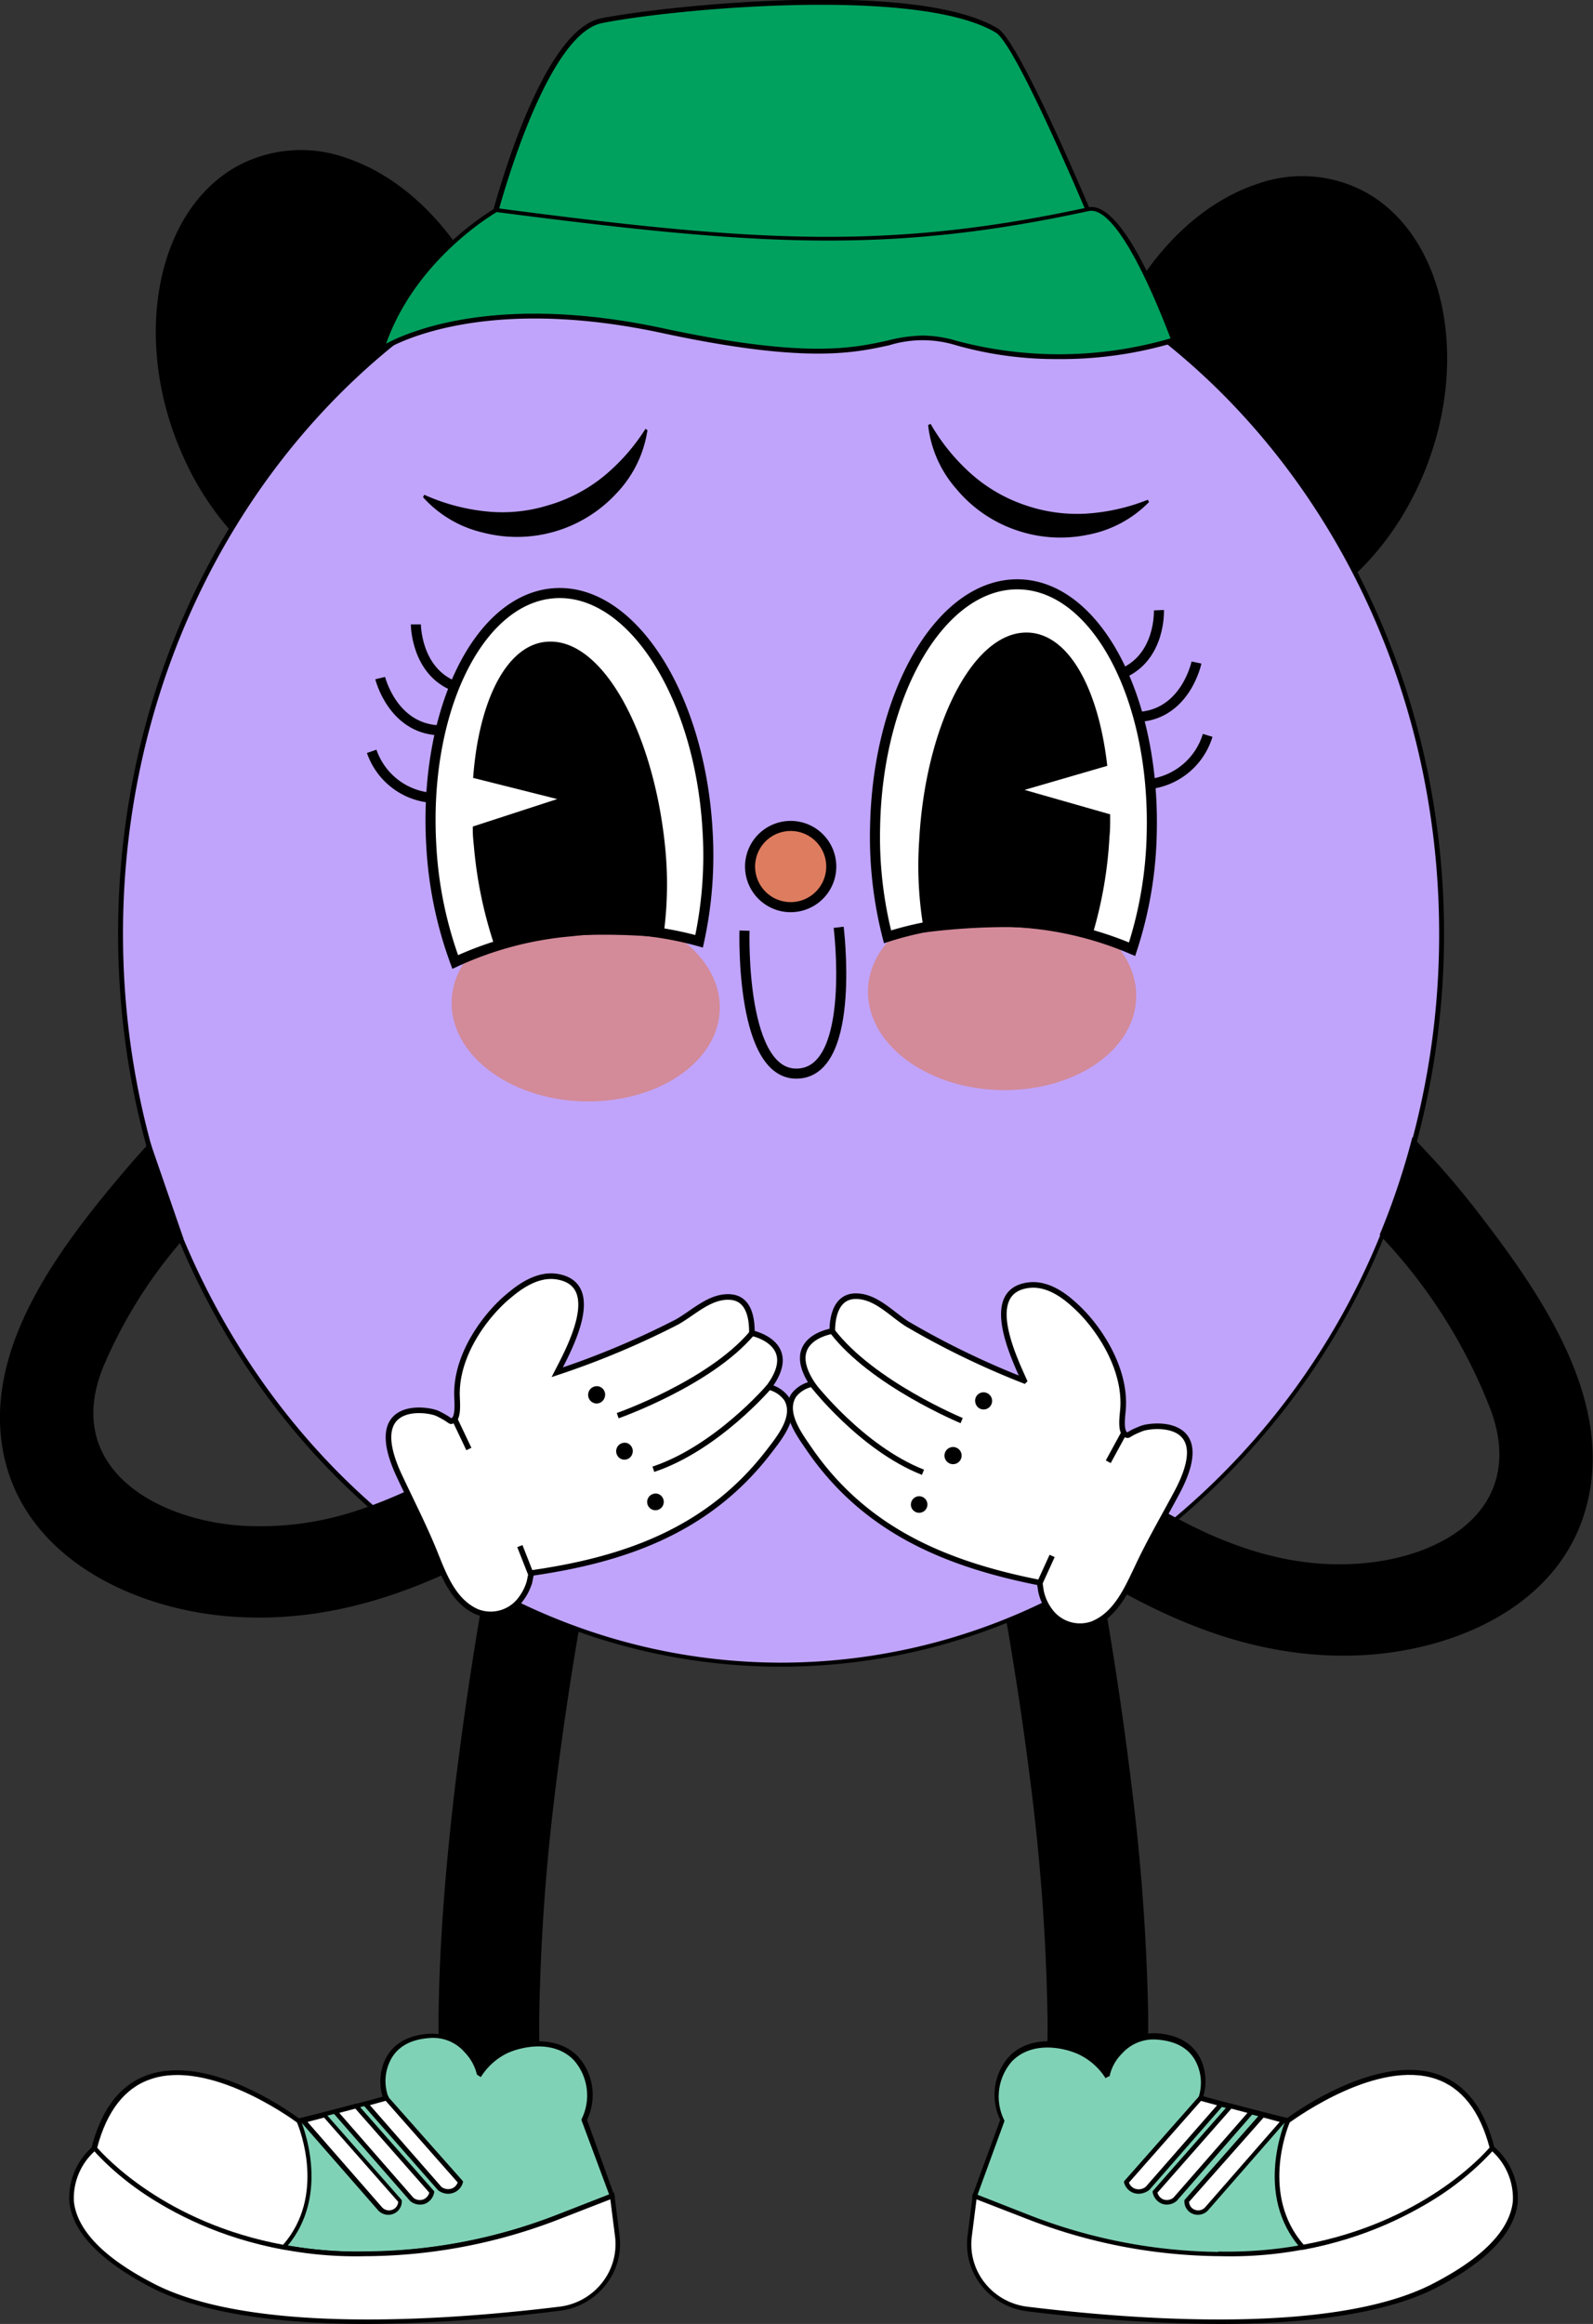
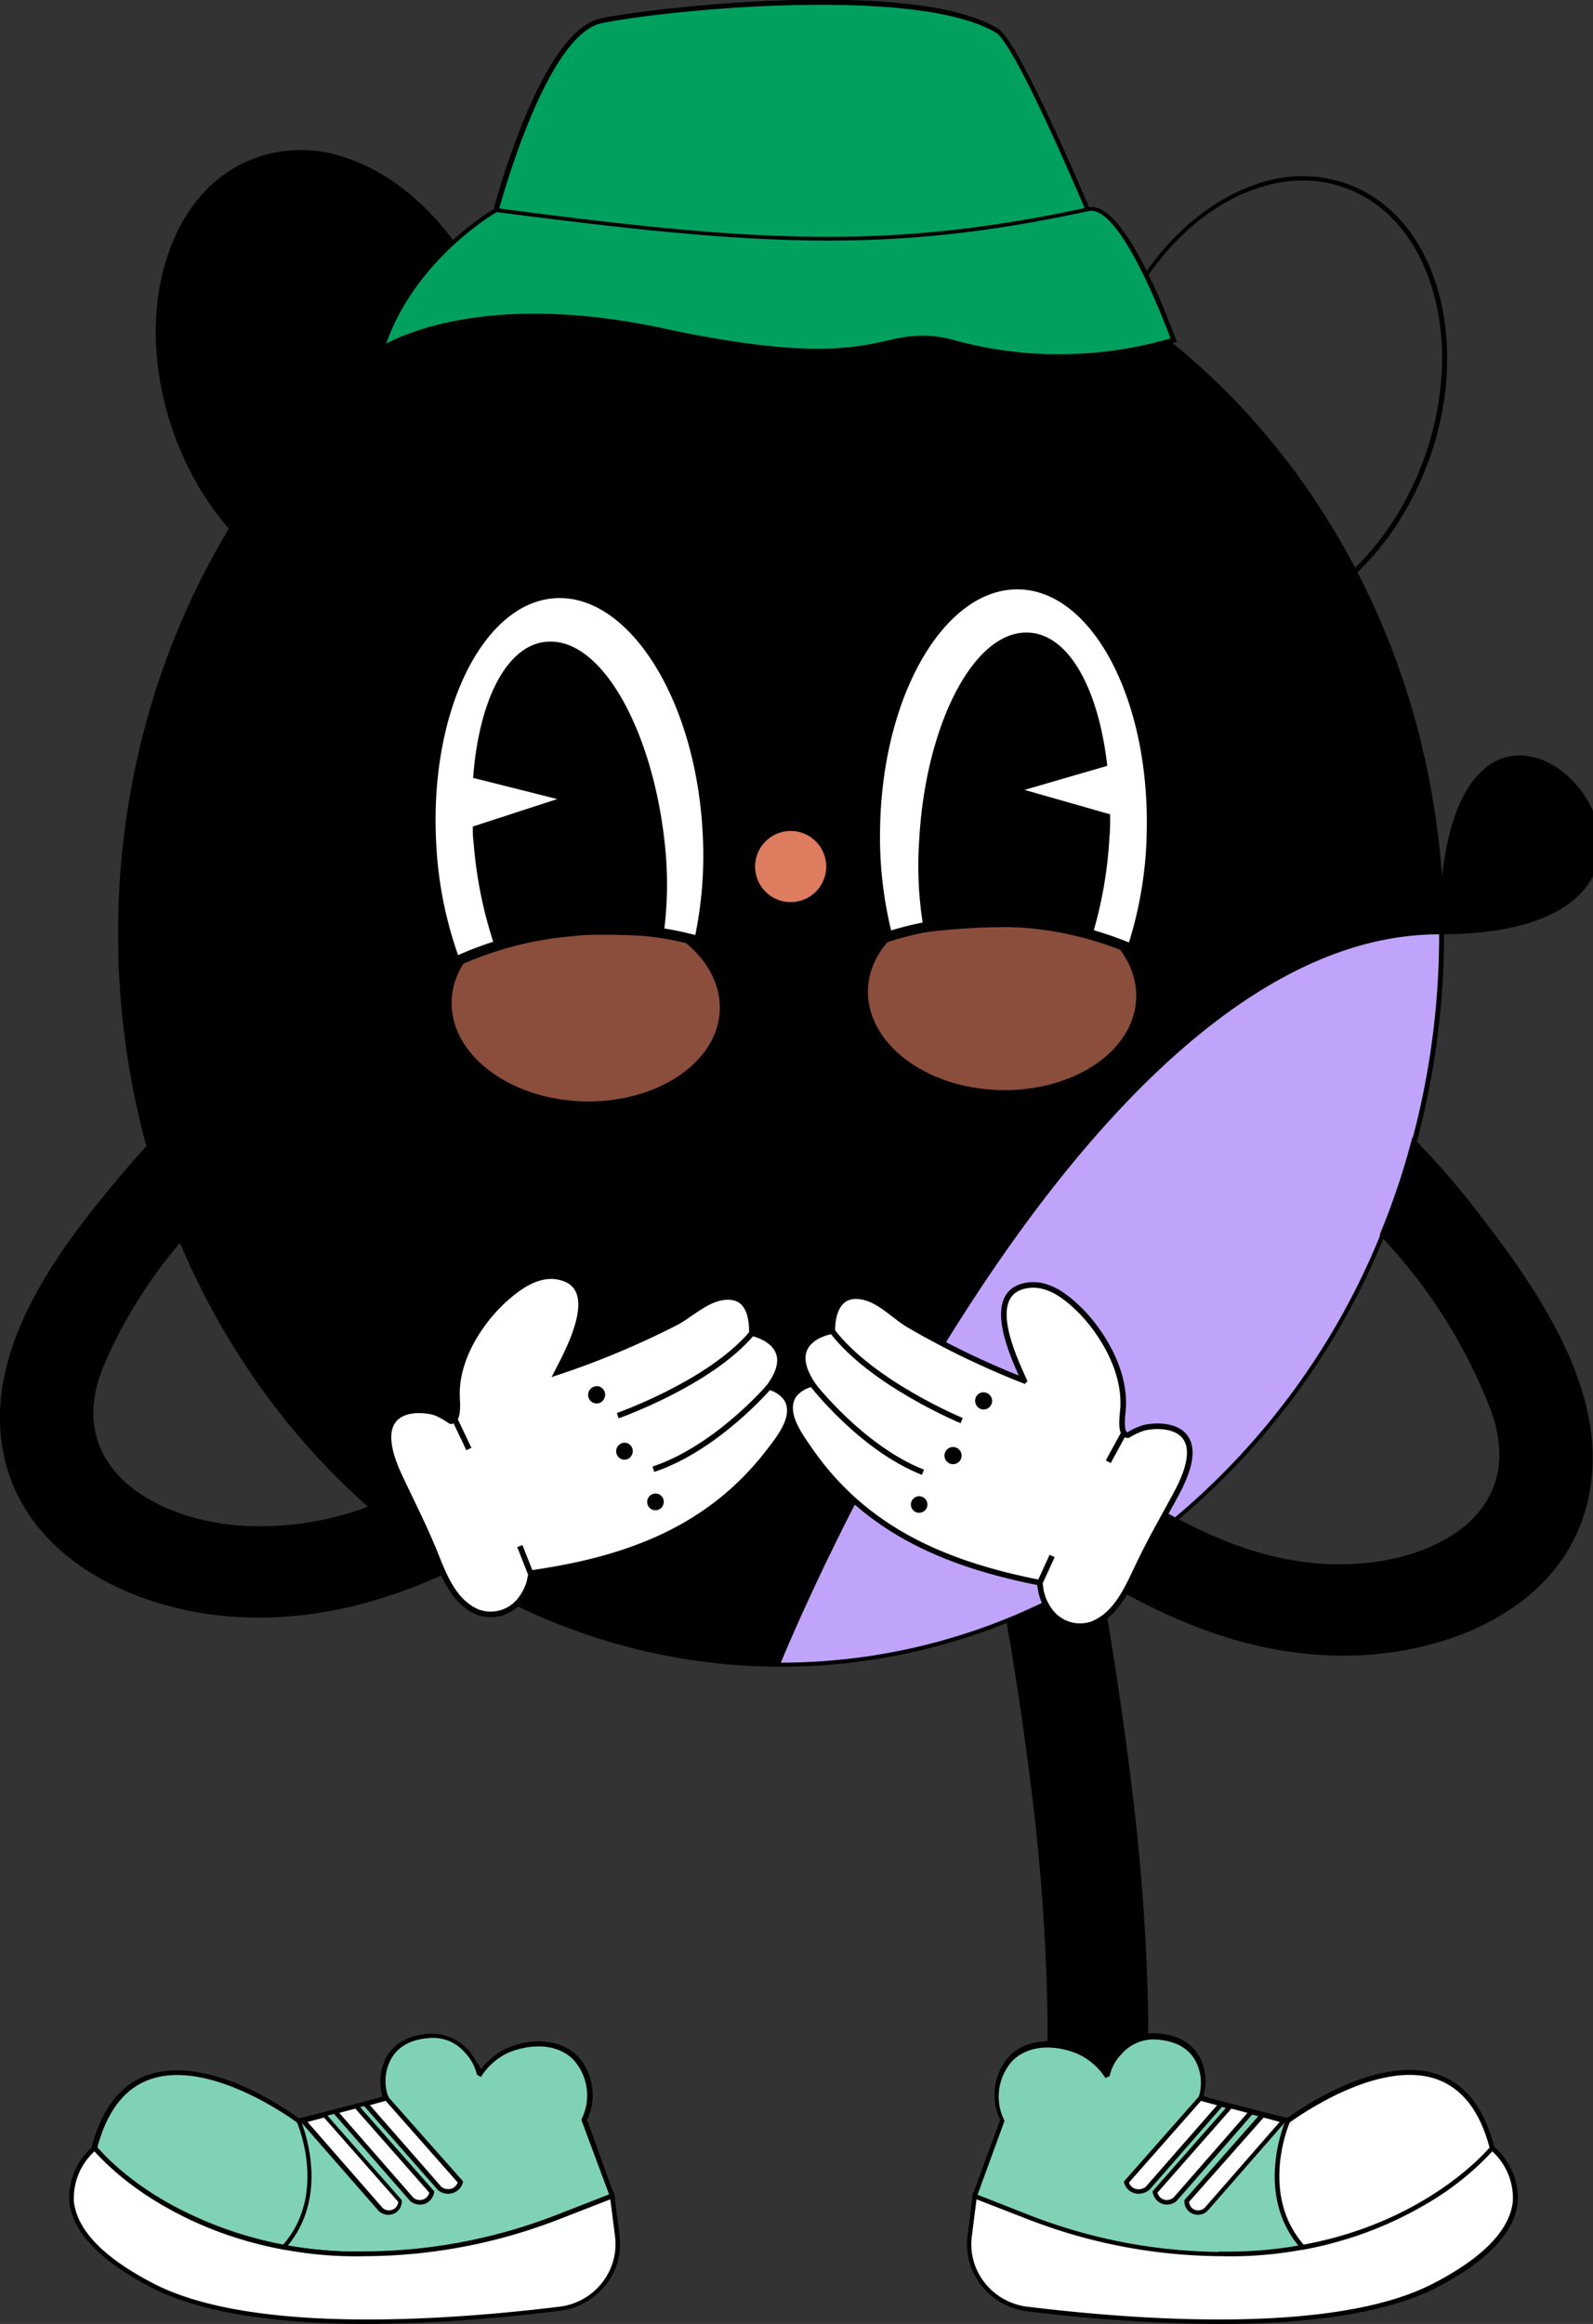
<svg xmlns="http://www.w3.org/2000/svg" viewBox="0 0 142.46 207.76">
  <rect x="0" y="0" width="142.46" height="207.76" fill="#333333" stroke="none" />
  <defs>
    <style> .cls-1 { fill: #80d2b7; } .cls-10, .cls-2, .cls-7 { fill: #fff; } .cls-3 { fill: #c0a4fc; } .cls-4 { fill: #00a15e; } .cls-5, .cls-6 { fill: #de7c5f; } .cls-5 { opacity: 0.63; } .cls-10, .cls-11, .cls-12, .cls-6, .cls-7, .cls-8, .cls-9 { stroke: #000; stroke-miterlimit: 10; } .cls-6, .cls-7, .cls-8, .cls-9 { stroke-width: 0.9px; } .cls-11, .cls-8 { fill: none; } .cls-10, .cls-11, .cls-12 { stroke-width: 0.5px; } </style>
  </defs>
  <g id="Слой_2" data-name="Слой 2">
    <g id="Слой_1-2" data-name="Слой 1">
      <g>
        <g>
-           <path d="M47.56,121.84a329.38,329.38,0,0,0-6.93,38.42c-.74,6.42-1.3,12.89-1.4,19.35s.63,12.93.83,19.42c.18,5.66,9.17,5.68,9,0-.19-6.19-.89-12.35-.84-18.55a187.7,187.7,0,0,1,1.31-19.38,311,311,0,0,1,6.71-36.92C57.55,118.66,48.88,116.3,47.56,121.84Z" />
          <g>
            <g>
              <path class="cls-1" d="M54.75,196.33l-4.85,1.88A48.65,48.65,0,0,1,33,201.5h-.21a38.46,38.46,0,0,1-7.38-.61C13.91,198.8,8.47,192,8.47,192c3.49-13.62,18.26-2.43,18.26-2.43s7.07-1.78,7.81-2c0,0,0,0,0-.06-.38-.43-1.06-5.25,4-5.51a4.33,4.33,0,0,1,4.29,3.57,6,6,0,0,1,2.44-2.18c1.59-.76,4.44-1.21,6.23.63a5,5,0,0,1,.73,5.52Z" />
              <path d="M32.31,201.7a38.24,38.24,0,0,1-7-.61,32.71,32.71,0,0,1-12.86-5.24,21.36,21.36,0,0,1-4.19-3.69l-.07-.07,0-.1c.89-3.48,2.6-5.67,5.08-6.51,3-1,6.48.13,8.91,1.26a28.93,28.93,0,0,1,4.52,2.65c.8-.2,6.28-1.58,7.51-1.95a4.73,4.73,0,0,1,.18-3.19c.46-1.05,1.53-2.31,4.09-2.44a4.43,4.43,0,0,1,4,2.31A4.6,4.6,0,0,1,43,185a6.1,6.1,0,0,1,2.22-1.83c1.91-.91,4.75-1.09,6.47.68a5.17,5.17,0,0,1,.81,5.67L55,196.45l-5,2a48.35,48.35,0,0,1-17,3.3h-.69ZM8.69,192c.65.75,6.13,6.77,16.75,8.7a38,38,0,0,0,7.34.6H33A48,48,0,0,0,49.82,198l4.66-1.8L52,189.54l0-.07a4.77,4.77,0,0,0-.69-5.3c-1.81-1.86-4.71-1.2-6-.59A5.82,5.82,0,0,0,43,185.69h0l-.35-.22a4.26,4.26,0,0,0-1.1-2,3.72,3.72,0,0,0-3-1.28c-1.86.1-3.11.82-3.71,2.16a4.09,4.09,0,0,0-.15,3l.06.08v.13a.27.27,0,0,1-.16.17c-.74.25-7.54,2-7.82,2l-.1,0-.08-.07c-.08-.05-7.7-5.75-13.12-3.91C11.17,186.65,9.56,188.71,8.69,192Z" />
            </g>
            <g>
              <path class="cls-2" d="M50,206.42c-9.33,1.15-27.35,2.56-36.33-2.07C1.24,198,8.47,192,8.47,192s7.76,9.65,24.31,9.46H33a48.65,48.65,0,0,0,16.91-3.29l4.85-1.88.45,3.57A5.86,5.86,0,0,1,50,206.42Z" />
              <path d="M32.93,207.76c-7.25,0-14.55-.77-19.34-3.23C9,202.16,6.5,199.58,6.2,196.86a6.07,6.07,0,0,1,2.14-5l.16-.13.13.16a23.66,23.66,0,0,0,5.91,4.77,34.65,34.65,0,0,0,18.24,4.61H33A48,48,0,0,0,49.82,198l5.1-2,.48,3.82a5.88,5.88,0,0,1-1.25,4.47,6.15,6.15,0,0,1-4.1,2.29h0A147.06,147.06,0,0,1,32.93,207.76ZM8.45,192.33a5.66,5.66,0,0,0-1.84,4.49c.29,2.58,2.7,5.05,7.17,7.35,8.85,4.56,26.49,3.24,36.22,2.05h0a5.72,5.72,0,0,0,3.83-2.13A5.55,5.55,0,0,0,55,199.92l-.42-3.3L50,198.4a48.35,48.35,0,0,1-17,3.3h-.22A34.9,34.9,0,0,1,14.31,197,25.25,25.25,0,0,1,8.45,192.33Z" />
            </g>
            <g>
-               <path class="cls-2" d="M25.4,200.89C13.91,198.8,8.47,192,8.47,192c3.49-13.62,18.26-2.43,18.26-2.43S29.66,196.13,25.4,200.89Z" />
              <path d="M25.48,201.11l-.12,0c-11.43-2.08-17-8.86-17-8.93l-.07-.07,0-.1c.89-3.48,2.6-5.67,5.08-6.51,5.64-1.92,13.19,3.73,13.51,4l0,0,0,0c0,.07,2.93,6.69-1.36,11.5ZM8.69,192c.65.74,6.08,6.73,16.63,8.68,3.83-4.4,1.49-10.34,1.24-10.93-.62-.46-7.86-5.65-13.07-3.88C11.17,186.65,9.56,188.71,8.69,192Z" />
            </g>
            <g>
              <path class="cls-2" d="M29,189l6.76,7.69a1,1,0,0,1-.58.94,1,1,0,0,1-1.2-.28l-6.86-7.85Z" />
              <path d="M34.78,198a1.22,1.22,0,0,1-1-.44l-7.07-8.09,2.32-.62,6.9,7.84v.07a1.19,1.19,0,0,1-.71,1.14A1.16,1.16,0,0,1,34.78,198Zm-7.28-8.3,6.64,7.6a.84.84,0,0,0,1,.23.81.81,0,0,0,.47-.69l-6.63-7.53Z" />
            </g>
            <g>
              <path class="cls-2" d="M31.85,188.28,38.61,196a1.09,1.09,0,0,1-1.78.66L30,188.78Z" />
              <path d="M37.54,197.09a1.37,1.37,0,0,1-.85-.31l-7.09-8.11,2.32-.62,6.91,7.85v.1a1.37,1.37,0,0,1-.78,1A1.24,1.24,0,0,1,37.54,197.09Zm-7.2-8.2,6.64,7.6a.93.93,0,0,0,.9.13.9.9,0,0,0,.51-.6l-6.61-7.51Z" />
            </g>
            <g>
              <path class="cls-2" d="M34.57,187.58l6.61,7.48a1.18,1.18,0,0,1-.6.74,1.21,1.21,0,0,1-1.28-.16l-6.61-7.55Z" />
              <path d="M40.08,196.12a1.48,1.48,0,0,1-.91-.32L32.32,188l2.32-.63L41.4,195l0,.1a1.36,1.36,0,0,1-.7.87A1.39,1.39,0,0,1,40.08,196.12Zm-7-7.92,6.4,7.31a1,1,0,0,0,1,.11.91.91,0,0,0,.45-.51l-6.44-7.3Z" />
            </g>
          </g>
        </g>
        <g>
          <path d="M94.34,121.84a329.38,329.38,0,0,1,6.93,38.42,192.79,192.79,0,0,1,1.4,19.35c.1,6.49-.63,12.93-.83,19.42-.18,5.66-9.17,5.68-9,0,.19-6.19.9-12.35.84-18.55a187.7,187.7,0,0,0-1.31-19.38,309,309,0,0,0-6.71-36.92C84.35,118.66,93,116.3,94.34,121.84Z" />
          <g>
            <g>
              <path class="cls-1" d="M87.16,196.33,92,198.21a48.65,48.65,0,0,0,16.91,3.29h.21a38.39,38.39,0,0,0,7.38-.61C128,198.8,133.43,192,133.43,192c-3.49-13.62-18.26-2.43-18.26-2.43s-7.07-1.78-7.81-2a0,0,0,0,1,0-.06c.38-.43,1.06-5.25-4-5.51A4.34,4.34,0,0,0,99,185.58a6,6,0,0,0-2.44-2.18c-1.59-.76-4.44-1.21-6.23.63a5,5,0,0,0-.73,5.52Z" />
              <path d="M109.59,201.7h-.67a48.37,48.37,0,0,1-17-3.3l-5-2,2.53-6.89a5.15,5.15,0,0,1,.8-5.67c1.72-1.77,4.56-1.59,6.47-.68A6.1,6.1,0,0,1,98.91,185a4.6,4.6,0,0,1,.43-.92,4.44,4.44,0,0,1,4-2.31c2.56.13,3.63,1.39,4.09,2.44a4.73,4.73,0,0,1,.18,3.19c1.23.37,6.71,1.75,7.51,1.95a28.93,28.93,0,0,1,4.52-2.65c2.43-1.13,6-2.27,8.91-1.26,2.48.84,4.19,3,5.08,6.51l0,.1-.06.07c-.06.07-5.62,6.85-17.06,8.93A38.24,38.24,0,0,1,109.59,201.7Zm-.62-.41h.14a37.22,37.22,0,0,0,7.35-.6c10.63-1.93,16.1-7.95,16.75-8.7-.87-3.28-2.48-5.34-4.79-6.13-5.43-1.85-13,3.86-13.13,3.91l-.08.07-.09,0c-.29-.07-7.09-1.79-7.83-2l-.1,0,0-.14a.21.21,0,0,1,0-.21,4.17,4.17,0,0,0-.16-3c-.6-1.34-1.85-2.06-3.71-2.16a3.77,3.77,0,0,0-3,1.28,4,4,0,0,0-1.09,2l-.19.07-.17.11h0a5.82,5.82,0,0,0-2.36-2.11c-1.28-.61-4.17-1.27-6,.59a4.77,4.77,0,0,0-.69,5.3l0,.07-2.44,6.68,4.66,1.8a48,48,0,0,0,16.83,3.27Z" />
            </g>
            <g>
              <path class="cls-2" d="M91.88,206.42c9.33,1.15,27.35,2.56,36.33-2.07,12.45-6.4,5.22-12.31,5.22-12.31s-7.76,9.65-24.31,9.46h-.21A48.65,48.65,0,0,1,92,198.21l-4.84-1.88-.46,3.57A5.86,5.86,0,0,0,91.88,206.42Z" />
              <path d="M109,207.76a147.06,147.06,0,0,1-17.12-1.13,6.18,6.18,0,0,1-4.1-2.29,5.92,5.92,0,0,1-1.25-4.47l.48-3.82,5.1,2a48,48,0,0,0,16.83,3.27h.2a34.58,34.58,0,0,0,18.25-4.61,23.66,23.66,0,0,0,5.91-4.77l.13-.16.17.13a6.07,6.07,0,0,1,2.13,5c-.3,2.72-2.78,5.3-7.39,7.67C123.52,207,116.22,207.76,109,207.76ZM87.33,196.62l-.42,3.3a5.55,5.55,0,0,0,1.16,4.17,5.74,5.74,0,0,0,3.83,2.13h0c9.73,1.19,27.37,2.51,36.22-2.05,4.47-2.3,6.88-4.77,7.17-7.35a5.66,5.66,0,0,0-1.84-4.49,25.25,25.25,0,0,1-5.86,4.68,35,35,0,0,1-18.48,4.69h-.19a48.37,48.37,0,0,1-17-3.3Z" />
            </g>
            <g>
              <path class="cls-2" d="M116.5,200.89C128,198.8,133.43,192,133.43,192c-3.49-13.62-18.26-2.43-18.26-2.43S112.25,196.13,116.5,200.89Z" />
              <path d="M116.42,201.11l-.07-.08c-4.3-4.81-1.4-11.43-1.37-11.5l0,0,0,0c.32-.24,7.87-5.89,13.51-4,2.48.84,4.19,3,5.08,6.51l0,.1-.06.07c-.06.07-5.62,6.85-17.06,8.93Zm-1.08-11.37c-.25.59-2.58,6.54,1.24,10.93,10.56-1.95,16-7.94,16.63-8.68-.87-3.28-2.48-5.34-4.79-6.13C123.2,184.09,116,189.28,115.34,189.74Z" />
            </g>
            <g>
              <path class="cls-2" d="M112.89,189l-6.76,7.69a1,1,0,0,0,.58.94,1,1,0,0,0,1.2-.28l6.86-7.85Z" />
              <path d="M107.12,198a1.19,1.19,0,0,1-1.2-1.24v-.07l6.9-7.84,2.32.62-7.07,8.09A1.22,1.22,0,0,1,107.12,198Zm-.78-1.16a.78.78,0,0,0,.46.69.84.84,0,0,0,1-.23l6.64-7.6-1.44-.39Z" />
            </g>
            <g>
              <path class="cls-2" d="M110.05,188.28,103.29,196a1.09,1.09,0,0,0,1.78.66l6.86-7.85Z" />
              <path d="M104.35,197.09a1.23,1.23,0,0,1-.49-.1,1.37,1.37,0,0,1-.78-1v-.1l6.91-7.85,2.32.62-7.07,8.09A1.36,1.36,0,0,1,104.35,197.09Zm-.84-1.07a.9.9,0,0,0,.51.6.93.93,0,0,0,.92-.15l6.62-7.58-1.44-.38Z" />
            </g>
            <g>
              <path class="cls-2" d="M107.33,187.58l-6.61,7.48a1.18,1.18,0,0,0,.6.74,1.21,1.21,0,0,0,1.28-.16l6.61-7.55Z" />
              <path d="M101.81,196.12a1.38,1.38,0,0,1-.59-.14,1.36,1.36,0,0,1-.7-.87l0-.1,6.76-7.66,2.32.63-6.82,7.8A1.58,1.58,0,0,1,101.81,196.12Zm-.85-1a.91.91,0,0,0,.45.51,1,1,0,0,0,1.06-.14l6.37-7.28-1.44-.39Z" />
            </g>
          </g>
        </g>
      </g>
      <g>
        <g>
          <path d="M43.24,26.53c4.62,10.34,2.39,21.87-5,25.77S21.16,51,16.54,40.66s-2.39-21.87,5-25.77S38.62,16.2,43.24,26.53Z" />
          <path d="M33,53.8a13.32,13.32,0,0,1-4.28-.73C23.67,51.36,19,46.75,16.35,40.74c-4.66-10.41-2.38-22.09,5.08-26a12,12,0,0,1,9.62-.59c5.06,1.71,9.69,6.32,12.38,12.33,4.66,10.41,2.38,22.09-5.08,26A11.29,11.29,0,0,1,33,53.8Zm-6.23-40a10.91,10.91,0,0,0-5.16,1.27c-7.27,3.84-9.46,15.29-4.89,25.5C19.37,46.48,23.91,51,28.87,52.69a11.57,11.57,0,0,0,9.29-.57c7.27-3.84,9.46-15.28,4.89-25.5-2.64-5.91-7.18-10.44-12.14-12.11A12.72,12.72,0,0,0,26.78,13.8Z" />
        </g>
        <g>
-           <ellipse cx="113.41" cy="35.94" rx="20.54" ry="15.03" transform="translate(41.35 130.6) rotate(-70.3)" />
          <path d="M110.29,56.14A11.32,11.32,0,0,1,105,54.82c-7.46-3.94-9.73-15.61-5.08-26h0c2.69-6,7.32-10.62,12.39-12.33a11.91,11.91,0,0,1,9.62.59c7.45,3.94,9.73,15.61,5.07,26-2.68,6-7.31,10.62-12.38,12.33A13.32,13.32,0,0,1,110.29,56.14Zm6.24-40a13,13,0,0,0-4.14.71c-5,1.67-9.5,6.2-12.14,12.11-4.57,10.22-2.37,21.66,4.9,25.51a11.54,11.54,0,0,0,9.28.56c5-1.68,9.5-6.2,12.14-12.11,4.58-10.22,2.38-21.66-4.89-25.51A11,11,0,0,0,116.53,16.14ZM100.06,28.88Z" />
        </g>
      </g>
      <ellipse class="cls-3" cx="69.84" cy="83.48" rx="59.07" ry="65.32" />
-       <path d="M69.83,18C37.15,18,10.56,47.35,10.56,83.48S37.15,149,69.83,149a54.07,54.07,0,0,0,23.72-5.48A50.87,50.87,0,0,0,98.14,141q2.37-1.42,4.6-3.08c.93-.69,1.84-1.4,2.73-2.15a65,65,0,0,0,18.26-25.09,66.76,66.76,0,0,0,3-8.72,71.72,71.72,0,0,0,2.41-18.52C129.11,47.35,102.52,18,69.83,18Zm56.53,83.69a65.44,65.44,0,0,1-2.93,8.74,64.75,64.75,0,0,1-18.35,25.22q-.93.76-1.89,1.5a56.66,56.66,0,0,1-5.45,3.69q-2.14,1.29-4.38,2.37a53.8,53.8,0,0,1-23.53,5.43C37.37,148.6,11,119.39,11,83.48s26.4-65.11,58.86-65.11S128.7,47.58,128.7,83.48A70.86,70.86,0,0,1,126.36,101.65Z" />
+       <path d="M69.83,18C37.15,18,10.56,47.35,10.56,83.48S37.15,149,69.83,149a54.07,54.07,0,0,0,23.72-5.48A50.87,50.87,0,0,0,98.14,141q2.37-1.42,4.6-3.08c.93-.69,1.84-1.4,2.73-2.15a65,65,0,0,0,18.26-25.09,66.76,66.76,0,0,0,3-8.72,71.72,71.72,0,0,0,2.41-18.52C129.11,47.35,102.52,18,69.83,18Zm56.53,83.69a65.44,65.44,0,0,1-2.93,8.74,64.75,64.75,0,0,1-18.35,25.22q-.93.76-1.89,1.5a56.66,56.66,0,0,1-5.45,3.69q-2.14,1.29-4.38,2.37a53.8,53.8,0,0,1-23.53,5.43s26.4-65.11,58.86-65.11S128.7,47.58,128.7,83.48A70.86,70.86,0,0,1,126.36,101.65Z" />
      <g>
        <g>
          <path class="cls-4" d="M44.14,19.7S48.38,3,53.8,1.87s28.13-3.5,35.38.88C91.25,4,98.49,21.6,98.49,21.6A106.74,106.74,0,0,1,67,24,106,106,0,0,1,44.14,19.7Z" />
          <path d="M74.88,24.45q-3.94,0-7.89-.3a106.39,106.39,0,0,1-22.91-4.26l-.19-.05,0-.19c.17-.69,4.33-16.85,9.82-18,5.18-1.06,28.08-3.6,35.53.9,2.1,1.27,9.1,18.22,9.4,18.94l.09.22-.24.06A107.47,107.47,0,0,1,74.88,24.45ZM44.39,19.56A106.33,106.33,0,0,0,67,23.75a106.32,106.32,0,0,0,31.19-2.3c-2.53-6.12-7.56-17.58-9.13-18.53-7-4.2-29.14-2.09-35.24-.85C48.91,3.08,44.87,17.73,44.39,19.56Z" />
        </g>
        <g>
          <path class="cls-4" d="M34.2,31.17S42,25.83,59.29,29.55C80,34,78.56,28.65,85.56,30.67a35.38,35.38,0,0,0,19.43-.3c-3.24-8.55-5.86-12.08-7.64-11.69-17.77,3.85-29.58,3.09-52.93.07C44.42,18.75,36.84,23,34.2,31.17Z" />
          <path d="M94.51,32.1a32.6,32.6,0,0,1-9-1.23,10.14,10.14,0,0,0-6,0c-3.17.69-7.5,1.65-20.27-1.09-17-3.66-24.86,1.54-24.94,1.59l-.49.34.18-.57c2.64-8.17,10.24-12.49,10.31-12.53l.06,0h.07c22.88,3,34.8,3.84,52.86-.07,2.61-.57,5.72,6.12,7.88,11.82l.08.19-.2.07A35.39,35.39,0,0,1,94.51,32.1Zm-12-2.1a10.93,10.93,0,0,1,3.07.48,35.64,35.64,0,0,0,19.1-.23c-1.43-3.76-4.84-11.92-7.33-11.38-18.11,3.93-30,3.05-52.93.09-.69.41-7.29,4.44-9.89,11.76,2-1.06,9.94-4.55,24.77-1.37,12.68,2.72,17,1.78,20.09,1.09A13.65,13.65,0,0,1,82.55,30Z" />
        </g>
      </g>
      <g>
        <path class="cls-5" d="M40.39,89.46c-.16,4.75,5.07,8.79,11.69,9S64.21,95,64.37,90.28s-5.07-8.8-11.7-9S40.55,84.7,40.39,89.46Z" />
        <path class="cls-5" d="M77.62,88.45c-.16,4.76,5.08,8.8,11.7,9s12.12-3.45,12.29-8.21-5.08-8.79-11.7-9S77.79,83.7,77.62,88.45Z" />
        <path class="cls-6" d="M67.1,77.07a3.63,3.63,0,1,0,4-3.21A3.63,3.63,0,0,0,67.1,77.07Z" />
        <g>
          <g>
            <path class="cls-7" d="M78.26,73.83a36,36,0,0,0,1.11,9.92,29.71,29.71,0,0,1,11.44-1.31,30.65,30.65,0,0,1,10.43,2.42A35.52,35.52,0,0,0,103,74.38c.27-12.08-5-22-11.88-22.14S78.52,61.76,78.26,73.83Z" />
            <g>
              <path class="cls-8" d="M103.64,54.55s.19,4.17-3.26,5.65" />
              <path class="cls-8" d="M107,59.23s-.93,4.49-5,4.85" />
              <path class="cls-8" d="M108,65.74a6.19,6.19,0,0,1-5.15,4.35" />
            </g>
            <path class="cls-9" d="M91.71,57c3.4-.08,6,4.54,6.82,11.14L90,70.62l8.83,2.52c0,.53,0,1.08-.06,1.63a37.13,37.13,0,0,1-1.5,8.66,26.73,26.73,0,0,0-7-1,59.45,59.45,0,0,0-7.24.43,32.71,32.71,0,0,1-.38-7.68C83.18,65.23,87.26,57.09,91.71,57Z" />
          </g>
          <g>
            <path class="cls-7" d="M63.27,74.15a36,36,0,0,1-.75,10,29.72,29.72,0,0,0-11.47-.89A30.81,30.81,0,0,0,40.71,86a35.53,35.53,0,0,1-2.14-10.4c-.71-12.06,4.24-22.16,11.06-22.57S62.56,62.1,63.27,74.15Z" />
            <g>
              <path class="cls-8" d="M37.19,55.82s0,4.18,3.47,5.53" />
              <path class="cls-8" d="M34,60.62s1.09,4.46,5.21,4.67" />
              <path class="cls-8" d="M33.24,67.17a6.19,6.19,0,0,0,5.31,4.15" />
            </g>
            <path class="cls-9" d="M49.2,57.81c-3.4,0-5.85,4.76-6.41,11.39l8.67,2.18-8.73,2.84c0,.54.07,1.08.12,1.63a37.65,37.65,0,0,0,1.82,8.6,26.36,26.36,0,0,1,7-1.29,59.22,59.22,0,0,1,7.25.16,32.57,32.57,0,0,0,.1-7.69C58,65.74,53.65,57.76,49.2,57.81Z" />
          </g>
        </g>
        <path class="cls-8" d="M66.58,83.2s-.42,13.4,5,12.76C76.56,95.38,75,82.9,75,82.9" />
        <g>
          <path d="M57.9,38.46a10.37,10.37,0,0,1-2.72,5.59,12.11,12.11,0,0,1-12,3.56,10.35,10.35,0,0,1-5.35-3.16l.11-.22a17.86,17.86,0,0,0,5.45,1.48A13.8,13.8,0,0,0,49,45.18a14.08,14.08,0,0,0,5-2.61,17.8,17.8,0,0,0,3.73-4.24Z" />
          <path d="M102.76,44.88a10.35,10.35,0,0,1-5.49,2.93,12.08,12.08,0,0,1-6.46-.44,12,12,0,0,1-5.31-3.69A10.34,10.34,0,0,1,83,38l.22-.11a17.88,17.88,0,0,0,3.54,4.39,14.07,14.07,0,0,0,4.83,2.85,14.25,14.25,0,0,0,5.54.79,18,18,0,0,0,5.51-1.24Z" />
        </g>
      </g>
      <path d="M142,134.15C139.86,143.52,130,147.71,121.2,148c-7.53.24-14.33-2.12-20.67-5.59-.81-.43-1.6-.89-2.39-1.36l-.4-.24c-2-1.23-4-2.56-6-3.93-4.33-3,.71-9.51,5-6.5a88.68,88.68,0,0,0,7.47,4.79l.82.45.39.2c4.79,2.54,9.93,4.27,15.49,4,7.8-.34,15.61-4.75,12.46-13.62a47.29,47.29,0,0,0-9.69-15.48l-.3-.33a65.44,65.44,0,0,0,2.93-8.74l.34.35a74.46,74.46,0,0,1,5.52,6.38C137.61,115.43,144.2,124.82,142,134.15Z" />
      <g>
        <path class="cls-10" d="M100.69,128.26c-.51-.24-.32-1.6-.27-2.18.34-3.75-2.24-7.49-4.15-9.25-.77-.72-2.41-2.19-4.33-1.93-4.11.57-1.28,6.45-.35,8.53a74.18,74.18,0,0,1-10.46-5.07c-1.44-.91-2.86-2.55-4.7-2.48-1.62.07-2,1.79-2,3.12,0,0-4.47.66-1.78,4.73a2.72,2.72,0,0,0-1.66,1c-1,1.53.5,3.53,1.34,4.76,5,7.31,12.25,10.34,20.65,12,0,0,.11.74.12.79a4.45,4.45,0,0,0,.77,1.7,3.33,3.33,0,0,0,3.82,1.21c2.11-.84,3.08-3.09,4-5,1.07-2.31,2.35-4.49,3.55-6.74,3.6-6.73-2.26-6.1-3.14-5.74C100.75,128.23,101,128.39,100.69,128.26Z" />
        <path class="cls-11" d="M86,127s-8-3.31-11.58-8" />
        <path class="cls-11" d="M72.62,123.73s4.38,5.71,9.92,7.89" />
        <g>
          <path class="cls-12" d="M87.48,125.38a.5.5,0,0,0,.61.36.51.51,0,0,0-.27-1A.5.5,0,0,0,87.48,125.38Z" />
          <path class="cls-12" d="M84.73,130.26a.49.49,0,1,0,1-.26.49.49,0,1,0-1,.26Z" />
          <path class="cls-12" d="M81.73,134.65a.49.49,0,1,0,.34-.62A.5.5,0,0,0,81.73,134.65Z" />
        </g>
        <line class="cls-11" x1="100.5" y1="128.13" x2="99.11" y2="130.68" />
        <line class="cls-11" x1="94.09" y1="139.1" x2="93" y2="141.49" />
      </g>
      <path d="M13.43,102.11a1.62,1.62,0,0,0-.18.19l-.15.16q-.86.93-1.68,1.89C5.67,111.1-1.41,120.12.24,129.56s11.31,14.18,20.07,14.93c6.9.59,13.31-1,19.37-3.74l.8-.36.2-.09.24-.11c1-.49,2-1,3-1.53,2.16-1.15,4.27-2.4,6.35-3.7,4.3-2.67.16-9-4.14-7.05q-.27.14-.54.3a81,81,0,0,1-9.28,5.11c-1,.45-2,.87-3,1.24l-.24.08-.19.07A27.47,27.47,0,0,1,21,136.35c-7.77-.76-15.34-5.59-11.72-14.26a42.62,42.62,0,0,1,6.84-11,1.83,1.83,0,0,0,.13-.16l.16-.19Z" />
      <g>
        <path class="cls-10" d="M40.49,127c.52-.21.4-1.58.38-2.16-.13-3.77,2.64-7.36,4.64-9,.8-.67,2.52-2.06,4.42-1.69,4.08.79.94,6.51-.1,8.53a75.2,75.2,0,0,0,10.72-4.5c1.48-.83,3-2.39,4.82-2.22,1.61.15,1.89,1.89,1.87,3.22,0,0,4.43.9,1.52,4.82a2.7,2.7,0,0,1,1.6,1.07c.91,1.59-.68,3.5-1.59,4.69-5.37,7-12.78,9.66-21.26,10.87,0,0-.15.74-.16.79a4.74,4.74,0,0,1-.86,1.65,3.34,3.34,0,0,1-3.89,1c-2.06-.95-2.91-3.25-3.7-5.21-.95-2.36-2.11-4.61-3.19-6.92-3.23-6.91,2.59-6,3.45-5.56C40.42,127,40.21,127.15,40.49,127Z" />
        <path class="cls-11" d="M55.24,126.56s8.19-2.87,12-7.36" />
        <path class="cls-11" d="M68.76,124s-4.68,5.47-10.33,7.35" />
        <g>
          <path class="cls-12" d="M53.83,124.87a.5.5,0,0,1-.62.33.51.51,0,0,1,.32-1A.51.51,0,0,1,53.83,124.87Z" />
          <path class="cls-12" d="M56.31,129.89a.49.49,0,0,1-.62.33.51.51,0,0,1-.31-.64.51.51,0,0,1,.63-.33A.51.51,0,0,1,56.31,129.89Z" />
          <path class="cls-12" d="M59.08,134.43a.49.49,0,1,1-.93-.31.51.51,0,0,1,.62-.33A.5.5,0,0,1,59.08,134.43Z" />
        </g>
        <line class="cls-11" x1="40.68" y1="126.91" x2="41.93" y2="129.54" />
        <line class="cls-11" x1="46.49" y1="138.22" x2="47.45" y2="140.66" />
      </g>
    </g>
  </g>
</svg>